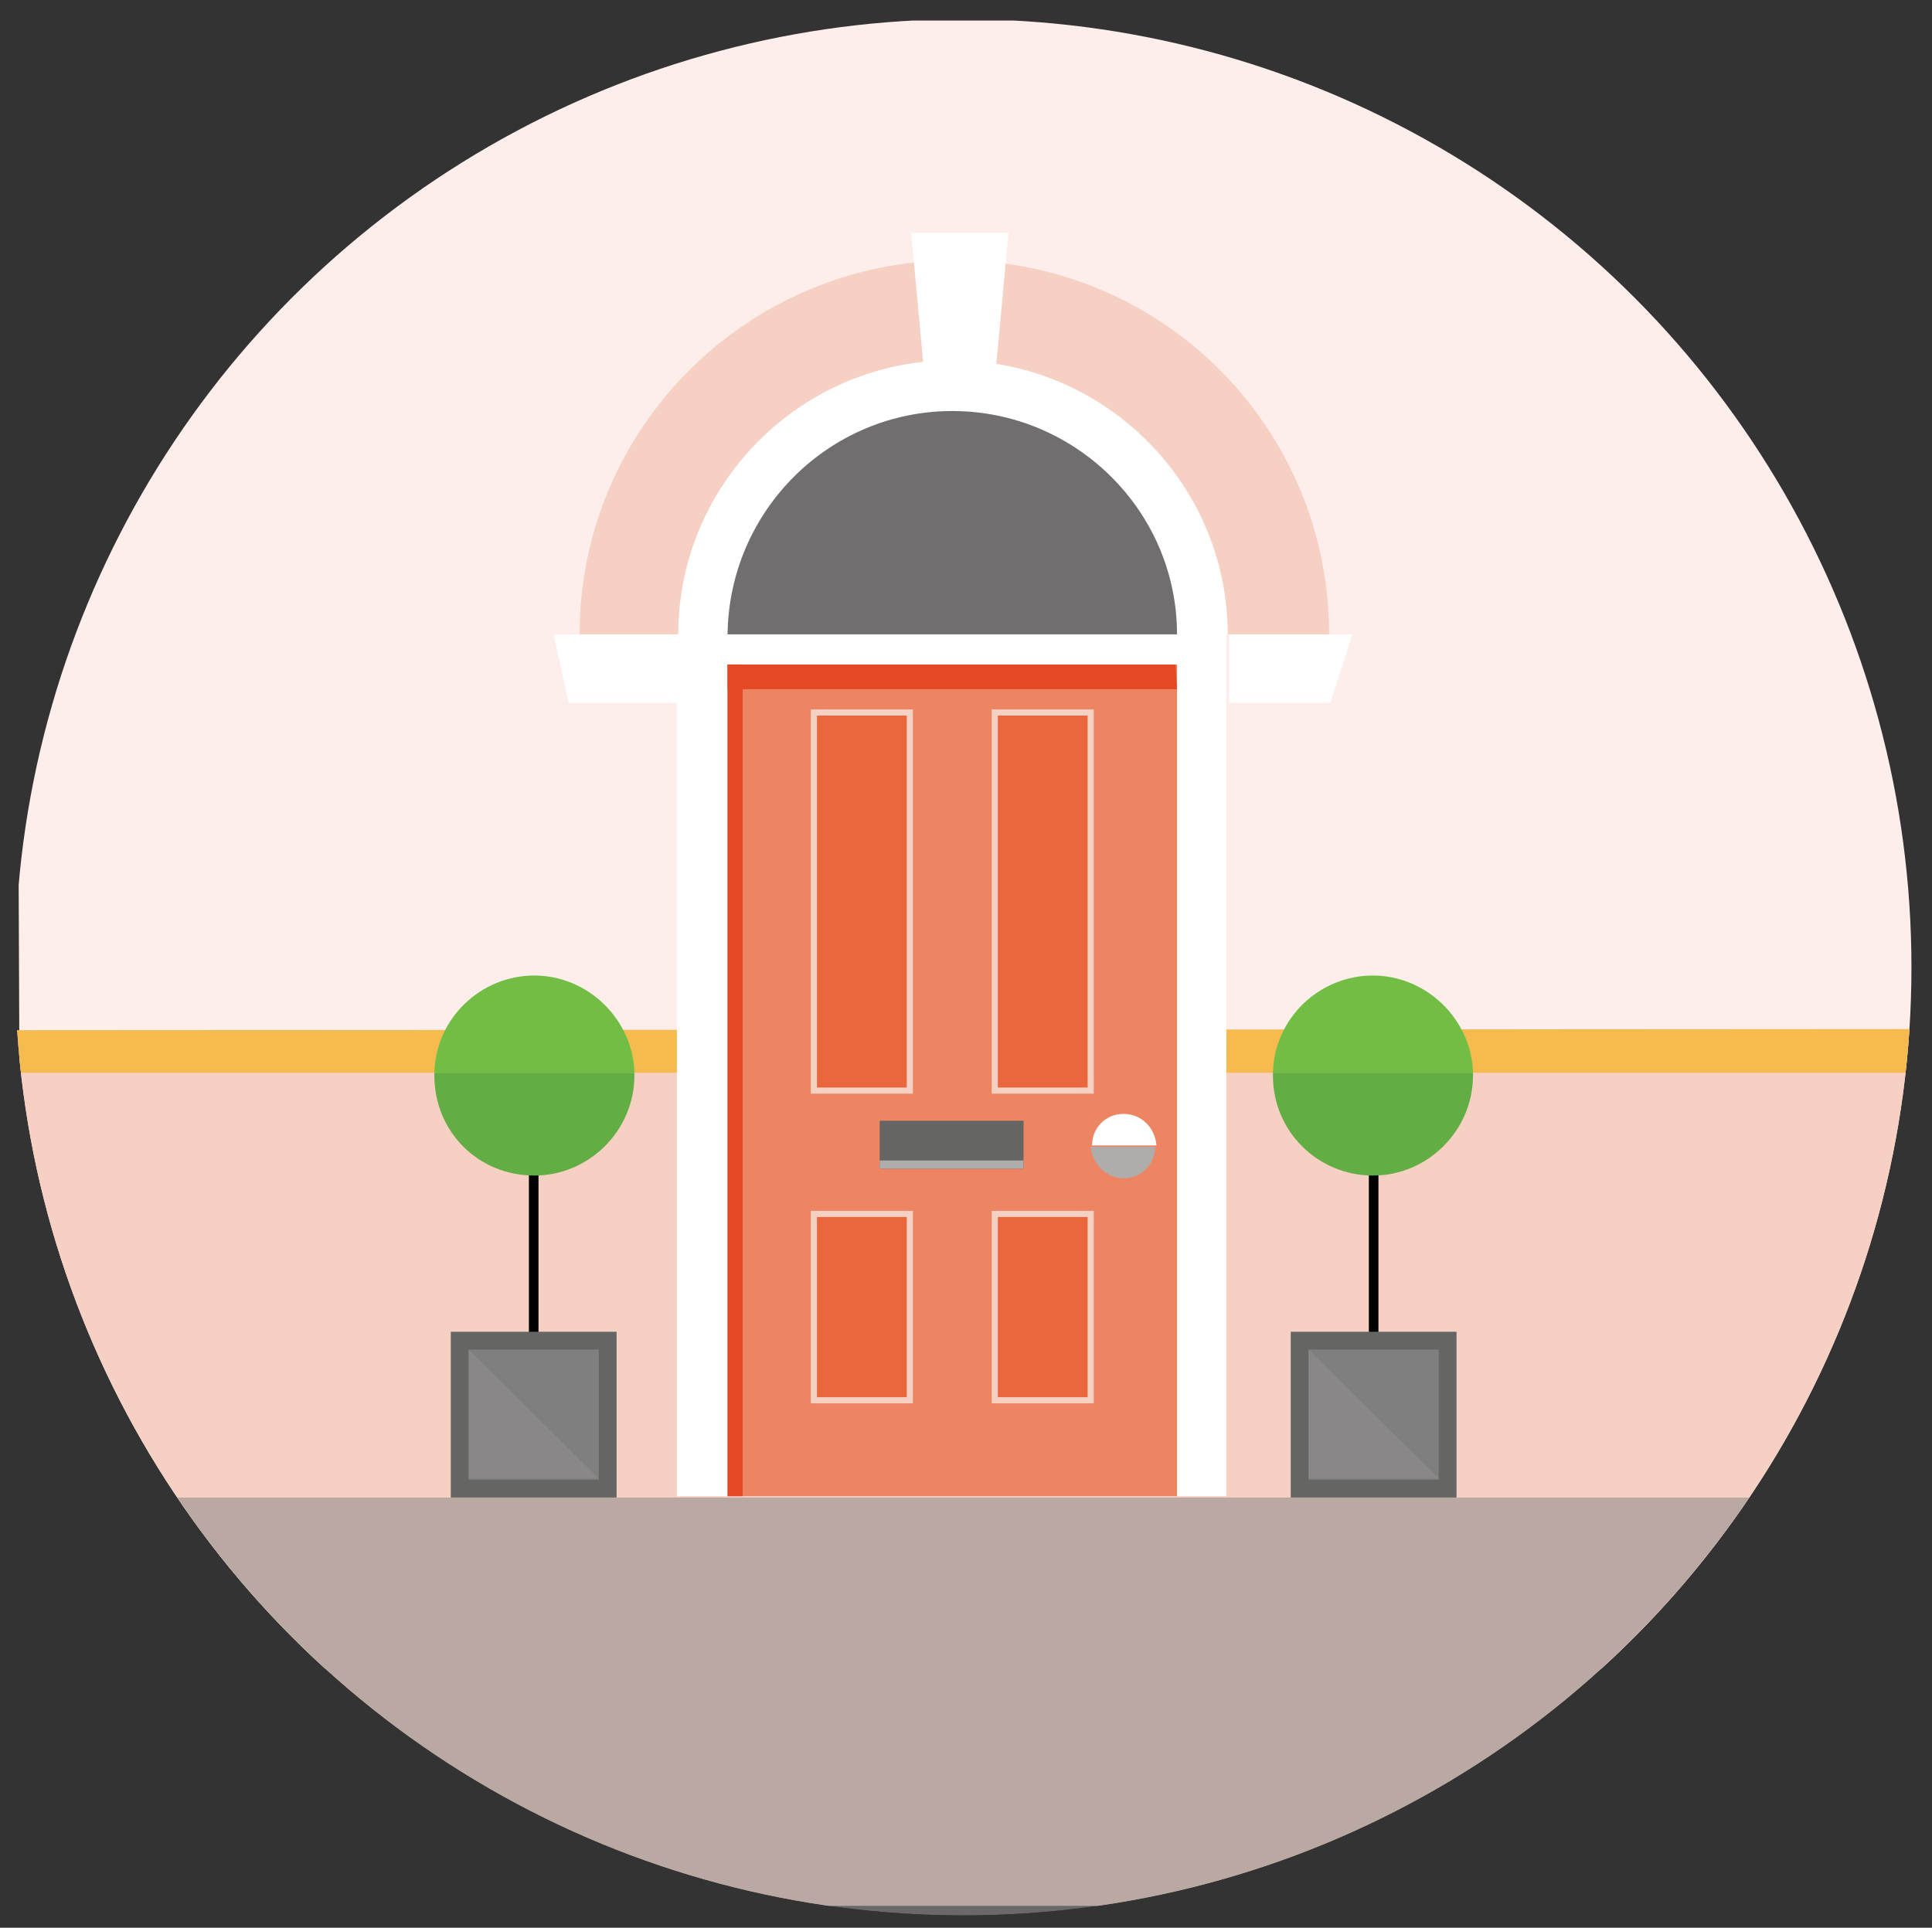
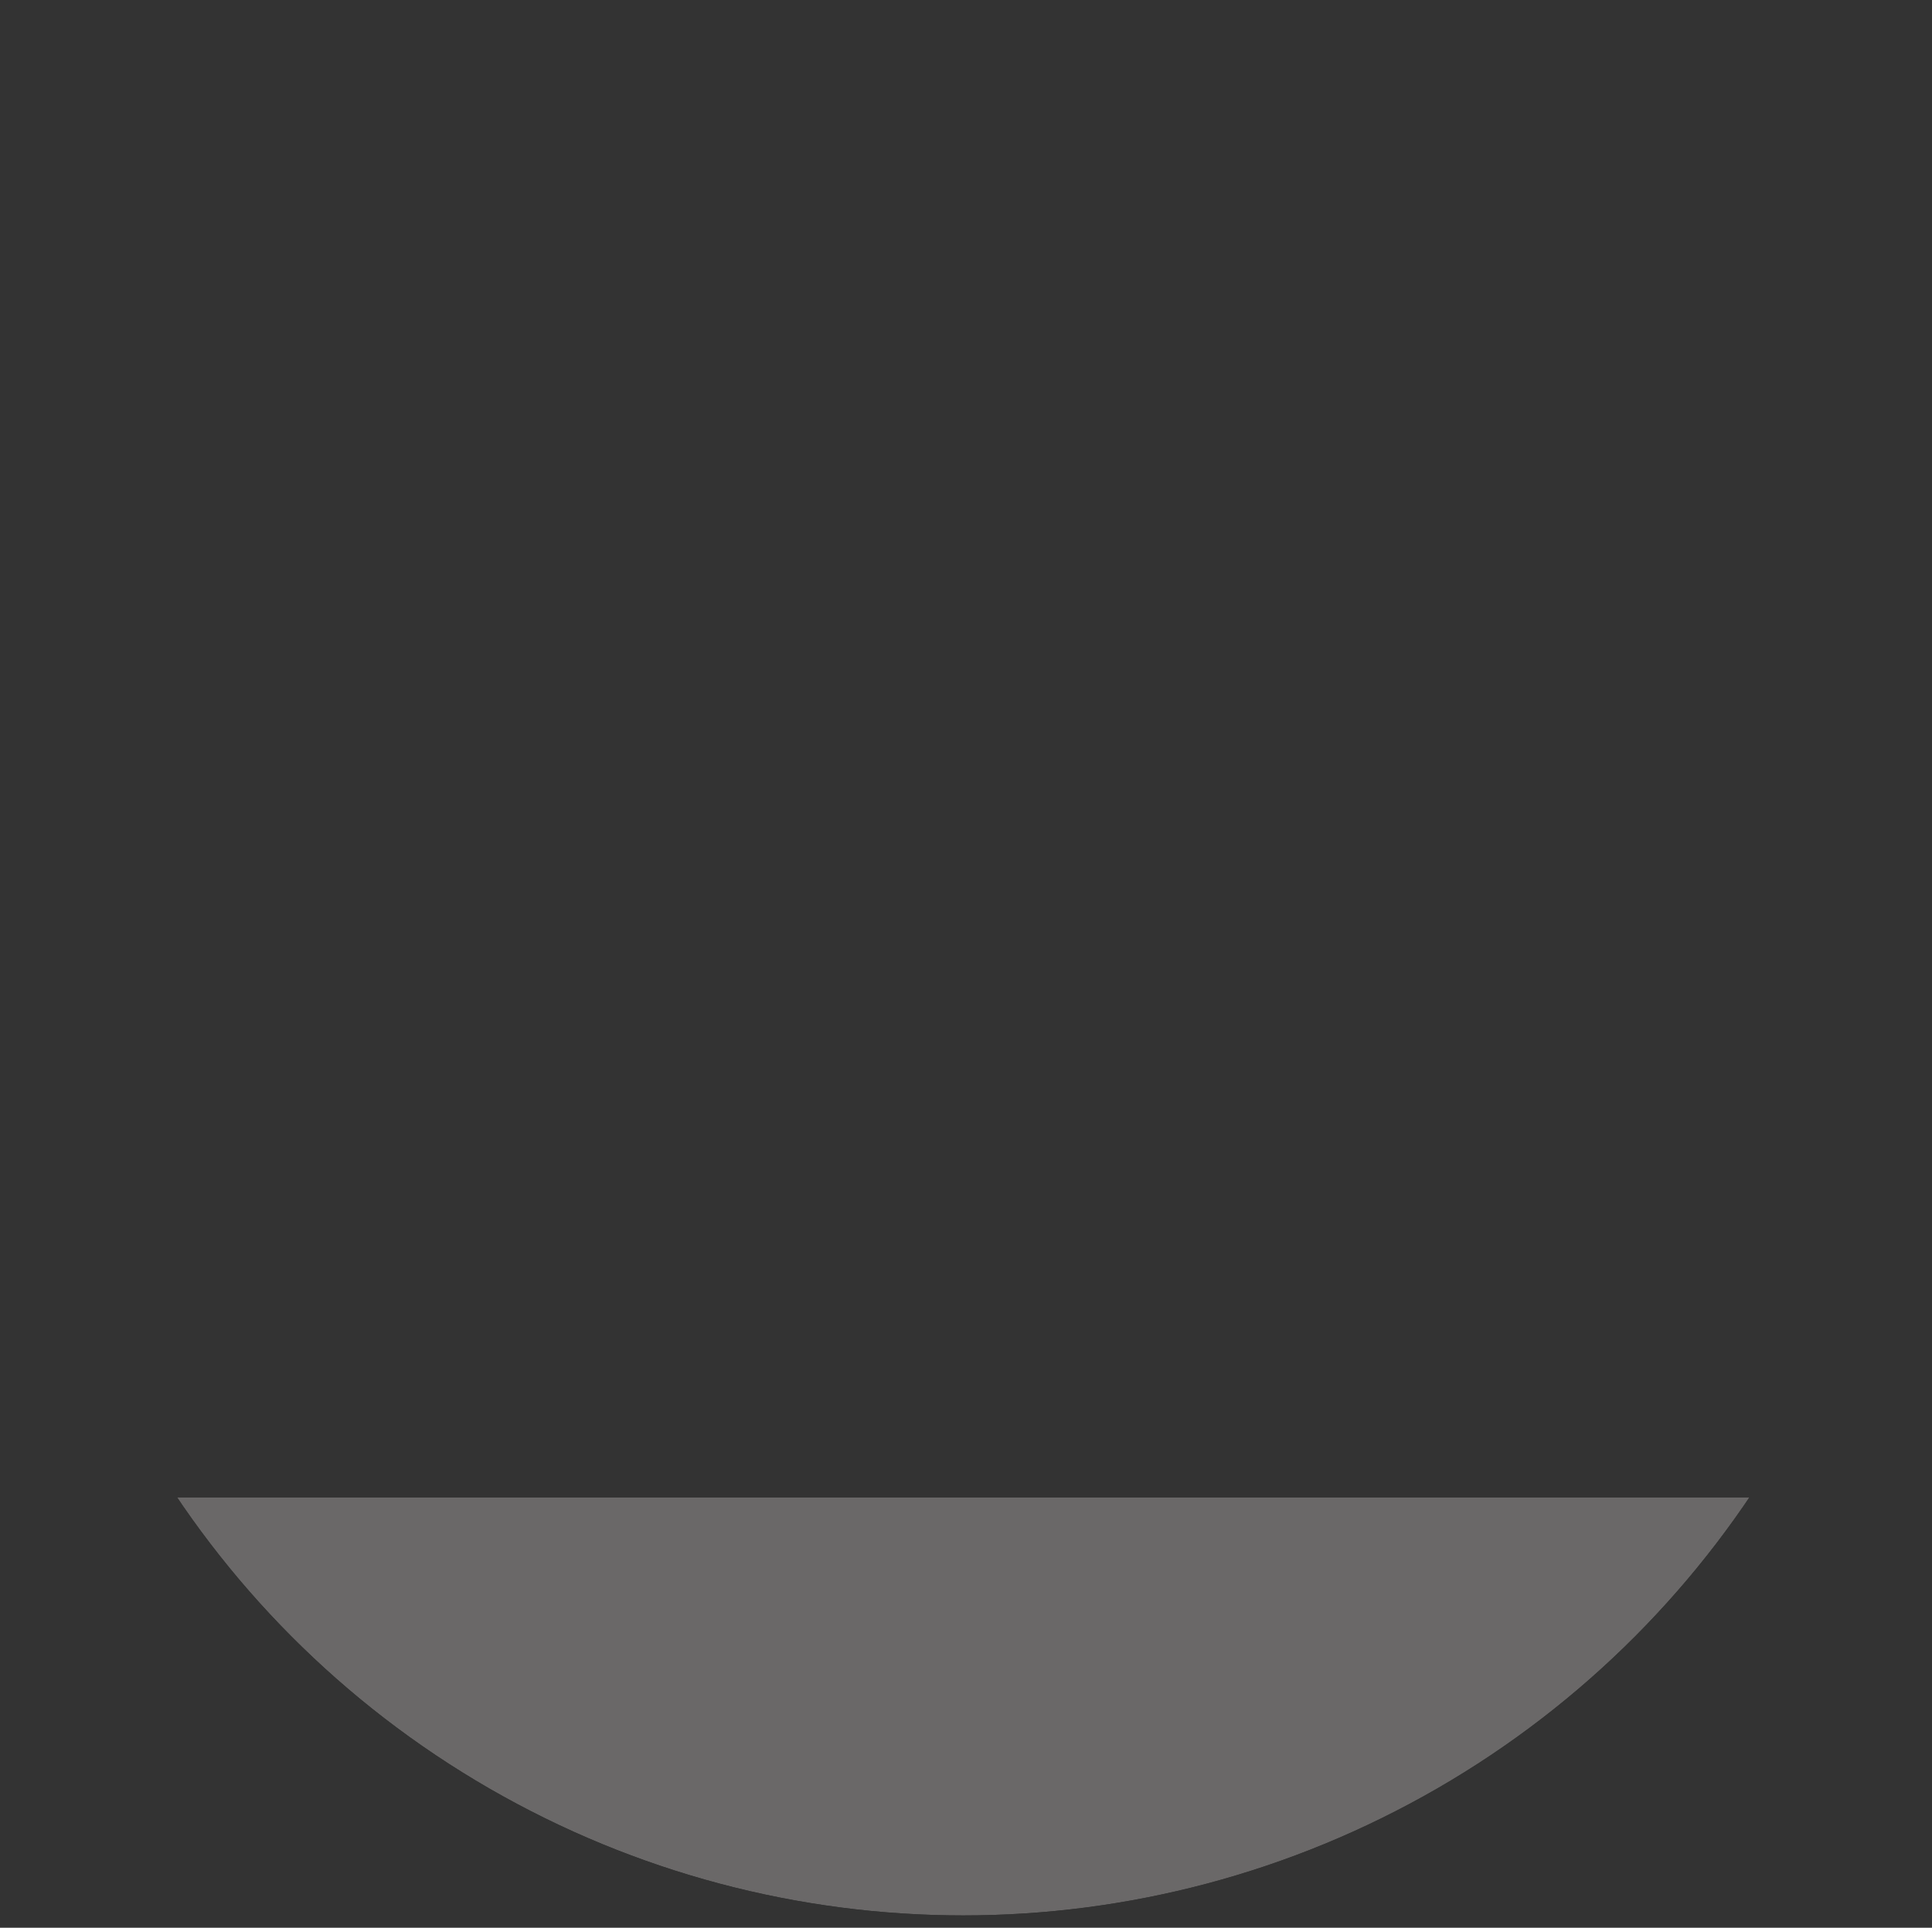
<svg xmlns="http://www.w3.org/2000/svg" enable-background="new 0 0 141 140.7" viewBox="0 0 141 140.7">
  <rect x="0" y="0" width="141" height="140.7" fill="#333333" stroke="none" />
  <clipPath id="a">
    <circle cx="70.3" cy="70.6" r="69.2" />
  </clipPath>
  <clipPath id="b">
-     <path d="m0 1.4h139.5v138.4h-139.5z" />
-   </clipPath>
+     </clipPath>
  <clipPath id="c">
-     <path d="m-119.6-123.2h380.9v255.3h-380.9z" />
-   </clipPath>
+     </clipPath>
  <clipPath id="d">
    <path d="m-3.4 1.1h150.1v138.1h-150.1z" />
  </clipPath>
  <clipPath id="e">
    <path d="m-119.6-123.2h380.9v255.3h-380.9z" />
  </clipPath>
  <clipPath id="f">
    <path d="m34.2 98.5h9.5v9.5h-9.5z" />
  </clipPath>
  <clipPath id="g">
    <path d="m95.5 98.5h9.5v9.5h-9.5z" />
  </clipPath>
  <clipPath id="h">
    <path d="m0 109.3h139.5v30.5h-139.5z" />
  </clipPath>
  <g clip-path="url(#a)">
    <g clip-path="url(#b)">
      <g clip-path="url(#c)">
        <path d="m139.5 121.8h-137.9l-.5-120.3h138.4z" fill="#fdeeec" />
      </g>
      <g clip-path="url(#d)">
        <path d="m-35.3 75.2c2.1 18.1 3.6 40.7 12.7 63.9h187.9c9.1-23.2-3.5-45.8-1.4-63.9z" fill="#f7d0c4" />
        <path d="m151.8 78.3v-3.2l-164.7.1v3.1" fill="#f5bb4e" />
      </g>
      <g clip-path="url(#e)">
        <path d="m69.7 19c-15.1 0-27.4 12.2-27.4 27.3h54.7c0-15.1-12.2-27.3-27.3-27.3z" fill="#f7d0c4" />
        <path d="m69.5 26.3c-11 0-20 9-20 20h40.1c0-11-9-20-20.1-20" fill="#fff" />
        <path d="m49.4 46.3h40.1v62.9h-40.1z" fill="#fff" />
        <path d="m53.1 48.5h32.8v60.7h-32.8z" fill="#ed8462" />
-         <path d="m53.1 48.5h1.1v60.7h-1.1z" fill="#e54825" />
        <path d="m85.9 50.3h-32.8v-1.8h32.7z" fill="#e54825" />
        <path d="m69.5 30c-9 0-16.3 7.3-16.4 16.3h32.8c0-9-7.4-16.3-16.4-16.3z" fill="#706e6e" />
        <path d="m38.6 78.5h.7v26.8h-.7z" />
        <path d="m32.9 97.2h12.1v12.1h-12.1z" fill="#656563" />
        <path d="m34.2 98.5h9.5v9.5h-9.5z" fill="#807f7f" />
        <path d="m39 71.2c-3.9 0-7.2 3.1-7.3 7.1h14.6c-.1-3.9-3.4-7.1-7.3-7.1" fill="#72be44" />
        <path d="m39 85.8c4 0 7.3-3.3 7.3-7.3 0-.1 0-.1 0-.2h-14.6v.2c0 4.1 3.2 7.3 7.3 7.3z" fill="#63ad45" />
        <path d="m64.2 81.8h10.5v3.5h-10.5z" fill="#656563" />
        <path d="m64.2 84.7h10.5v.6h-10.5z" fill="#aeadac" />
        <g fill="#fff">
          <path d="m41.5 51.3h8v-5h-9.1z" />
          <path d="m73.6 17-1 10.8h-5.1l-1-10.8z" />
          <path d="m89.7 51.3h7.4l1.6-5h-9z" />
-           <path d="m82 81.3c-1.3 0-2.3 1-2.3 2.3h4.7c-.1-1.3-1.1-2.3-2.4-2.3" />
        </g>
        <path d="m82 86c1.3 0 2.3-1 2.3-2.3h-4.7c.1 1.2 1.1 2.3 2.4 2.3" fill="#aeadac" />
        <path d="m99.9 78.5h.7v26.8h-.7z" />
        <path d="m94.2 97.2h12.1v12.1h-12.1z" fill="#656563" />
        <path d="m95.5 98.5h9.5v9.5h-9.5z" fill="#807f7f" />
        <path d="m100.2 71.2c-3.9 0-7.2 3.1-7.3 7.1h14.6c-.1-3.9-3.4-7.1-7.3-7.1" fill="#72be44" />
        <path d="m100.2 85.8c4 0 7.3-3.3 7.3-7.3 0-.1 0-.1 0-.2h-14.6v.2c0 4.1 3.3 7.3 7.3 7.3z" fill="#63ad45" />
        <g clip-path="url(#f)" opacity=".59">
          <path d="m34.2 98.5 9.5 9.4h-9.5z" fill="#8f8c8c" />
        </g>
        <g clip-path="url(#g)" opacity=".59">
          <path d="m95.5 98.5 9.5 9.4h-9.5z" fill="#8f8c8c" />
        </g>
        <path d="m59.4 52h7v27.6h-7z" fill="#ea673d" />
        <path d="m59.4 52h7v27.6h-7z" fill="none" stroke="#f7d0c4" stroke-miterlimit="10" stroke-width=".45" />
        <path d="m72.6 52h7v27.6h-7z" fill="#ea673d" />
        <path d="m72.6 52h7v27.6h-7z" fill="none" stroke="#f7d0c4" stroke-miterlimit="10" stroke-width=".45" />
        <path d="m59.4 88.6h7v13.6h-7z" fill="#ea673d" />
        <path d="m59.4 88.6h7v13.6h-7z" fill="none" stroke="#f7d0c4" stroke-miterlimit="10" stroke-width=".45" />
        <path d="m72.6 88.6h7v13.6h-7z" fill="#ea673d" />
        <path d="m72.6 88.6h7v13.6h-7z" fill="none" stroke="#f7d0c4" stroke-miterlimit="10" stroke-width=".45" />
      </g>
    </g>
    <g clip-path="url(#h)" opacity=".59">
      <path d="m0 109.3h139.5v30.5h-139.5z" fill="#8f8c8c" />
    </g>
  </g>
</svg>